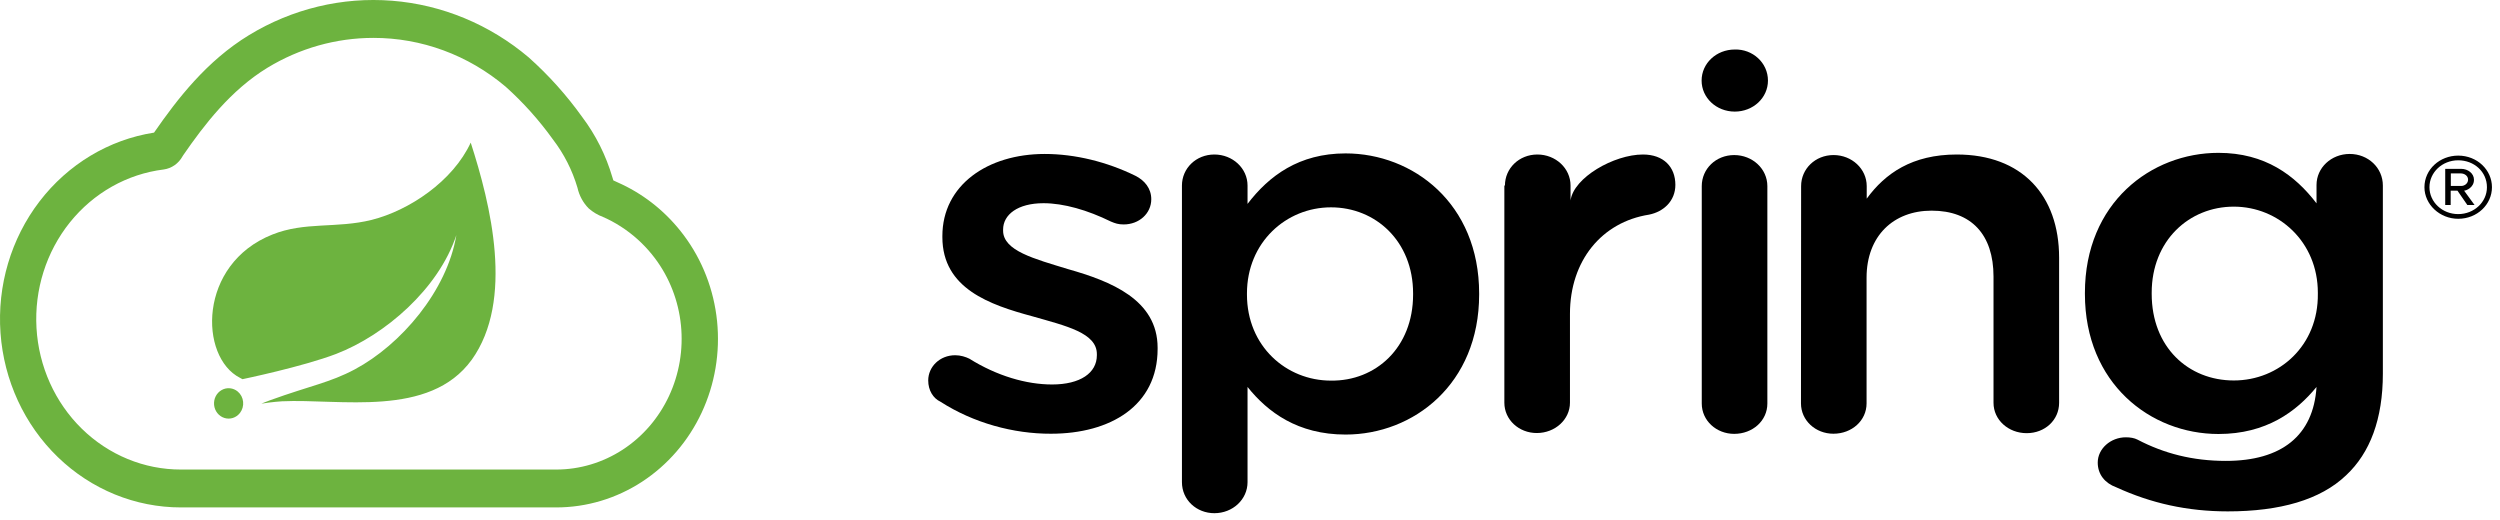
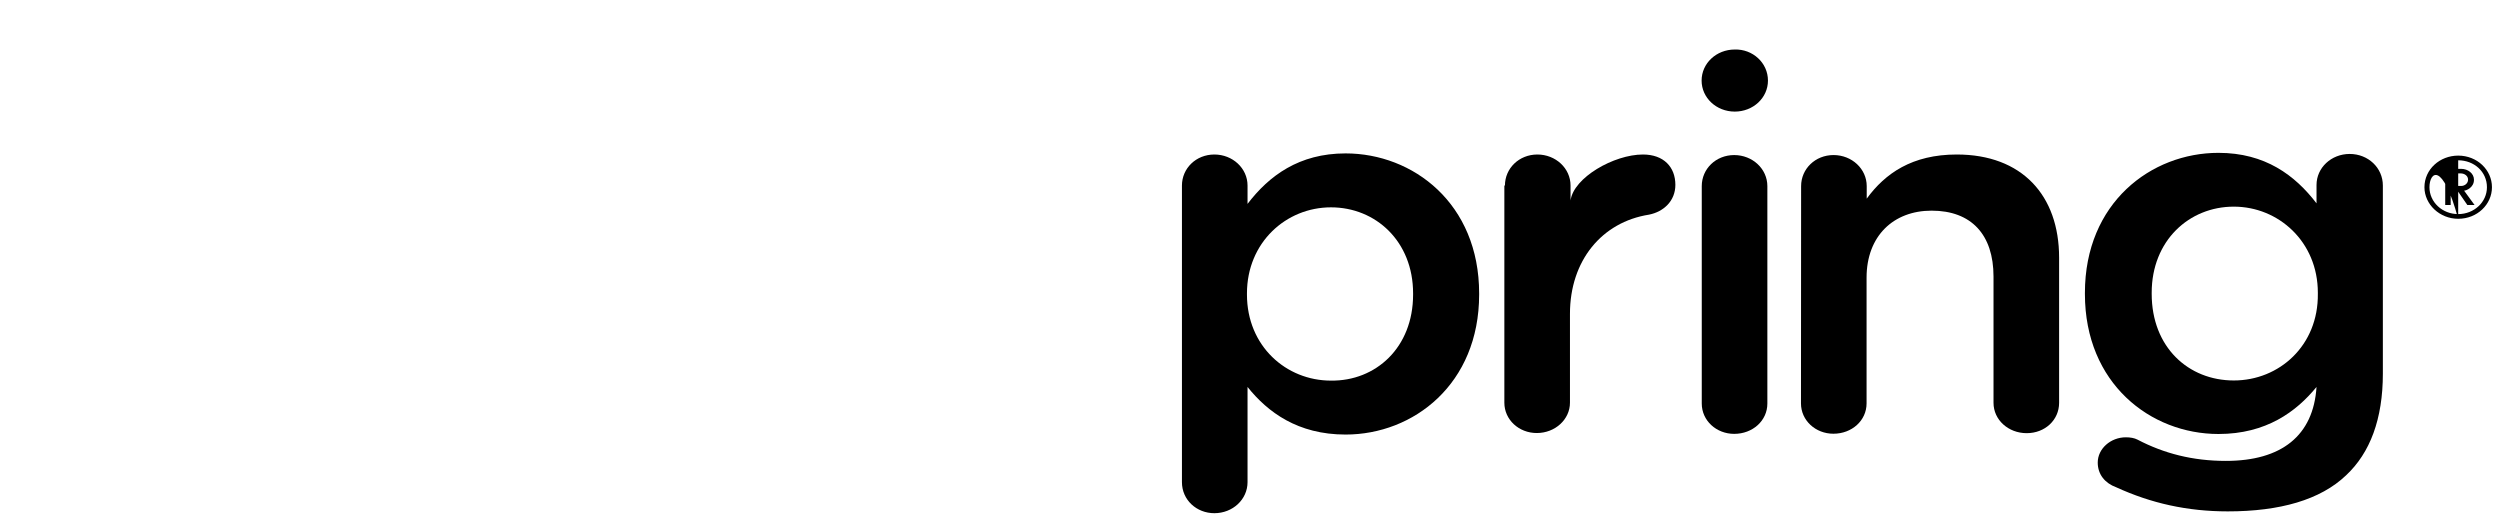
<svg xmlns="http://www.w3.org/2000/svg" width="202" height="42" viewBox="0 0 202 42" fill="none">
-   <path d="M75.989 32.459C75.393 32.18 75 31.534 75 30.742C75 29.628 75.941 28.703 77.18 28.703C77.621 28.703 78.026 28.836 78.323 28.981C80.551 30.375 82.933 31.066 85.006 31.066C87.281 31.066 88.627 30.14 88.627 28.703V28.613C88.627 26.897 86.15 26.339 83.422 25.559C80.003 24.634 76.144 23.33 76.144 19.161V19.072C76.144 14.947 79.812 12.44 84.41 12.44C86.888 12.44 89.461 13.086 91.736 14.201C92.475 14.569 93.023 15.215 93.023 16.096C93.023 17.255 92.034 18.135 90.795 18.135C90.355 18.135 90.104 18.046 89.759 17.901C87.877 16.976 85.947 16.419 84.315 16.419C82.231 16.419 81.051 17.344 81.051 18.548V18.637C81.051 20.264 83.577 20.911 86.304 21.747C89.723 22.717 93.535 24.199 93.535 28.101V28.19C93.535 32.782 89.723 35.045 84.923 35.045C81.885 35.056 78.657 34.175 75.989 32.459Z" fill="black" />
  <path d="M95.501 14.992C95.501 13.599 96.644 12.484 98.121 12.484C99.598 12.484 100.801 13.599 100.801 14.992V16.475C102.54 14.201 104.959 12.395 108.723 12.395C114.166 12.395 119.515 16.43 119.515 23.709V23.798C119.515 31.032 114.214 35.112 108.723 35.112C104.863 35.112 102.433 33.306 100.801 31.266V38.958C100.801 40.351 99.61 41.466 98.121 41.466C96.68 41.466 95.501 40.395 95.501 38.958V14.992ZM114.178 23.798V23.709C114.178 19.495 111.153 16.753 107.543 16.753C103.922 16.753 100.754 19.585 100.754 23.709V23.798C100.754 27.967 103.922 30.754 107.543 30.754C111.153 30.798 114.178 28.101 114.178 23.798Z" fill="black" />
  <path d="M121.599 14.992C121.599 13.599 122.743 12.484 124.22 12.484C125.697 12.484 126.9 13.599 126.9 14.992V16.196C127.15 14.345 130.414 12.484 132.749 12.484C134.429 12.484 135.37 13.498 135.37 14.936C135.37 16.229 134.429 17.11 133.237 17.344C129.426 17.946 126.853 21.056 126.853 25.358V32.537C126.853 33.886 125.661 34.989 124.172 34.989C122.731 34.989 121.552 33.919 121.552 32.537V14.992H121.599Z" fill="black" />
  <path d="M137.502 15.037C137.502 13.643 138.645 12.529 140.123 12.529C141.6 12.529 142.803 13.643 142.803 15.037V32.604C142.803 33.997 141.612 35.056 140.123 35.056C138.681 35.056 137.502 33.986 137.502 32.604V15.037Z" fill="black" />
  <path d="M145.53 15.037C145.53 13.643 146.674 12.528 148.151 12.528C149.628 12.528 150.831 13.643 150.831 15.037V16.051C152.32 14.011 154.5 12.484 158.109 12.484C163.363 12.484 166.376 15.772 166.376 20.822V32.548C166.376 33.941 165.233 35 163.756 35C162.279 35 161.076 33.93 161.076 32.548V22.349C161.076 18.96 159.289 17.021 156.073 17.021C152.999 17.021 150.819 19.06 150.819 22.438V32.593C150.819 33.986 149.628 35.045 148.139 35.045C146.698 35.045 145.519 33.975 145.519 32.593L145.53 15.037Z" fill="black" />
  <path d="M189.855 12.439C188.366 12.439 187.175 13.554 187.175 14.947V16.43C185.435 14.156 183.017 12.35 179.253 12.35C173.809 12.35 168.461 16.385 168.461 23.664V23.753C168.461 30.987 173.762 35.067 179.253 35.067C183.113 35.067 185.543 33.261 187.175 31.266C186.924 35.201 184.351 37.241 179.849 37.241C177.169 37.241 174.846 36.639 172.713 35.524C172.463 35.39 172.118 35.334 171.772 35.334C170.534 35.334 169.497 36.26 169.497 37.374C169.497 38.344 170.093 39.046 170.986 39.37C173.809 40.663 176.728 41.32 180.004 41.32C184.209 41.32 187.484 40.395 189.569 38.4C191.499 36.594 192.535 33.863 192.535 30.196V14.992C192.535 13.554 191.344 12.439 189.855 12.439ZM180.492 30.742C176.823 30.742 173.857 28.056 173.857 23.742V23.653C173.857 19.439 176.883 16.697 180.492 16.697C184.101 16.697 187.282 19.529 187.282 23.653V23.742C187.329 27.922 184.161 30.742 180.492 30.742Z" fill="black" />
  <path d="M142.851 6.509C142.851 7.903 141.659 9.017 140.17 9.017C138.681 9.017 137.49 7.903 137.49 6.509C137.49 5.116 138.681 4.001 140.17 4.001C141.612 3.957 142.851 5.071 142.851 6.509Z" fill="black" />
-   <path d="M198.622 17.678C197.133 17.678 195.895 16.519 195.895 15.126C195.895 13.688 197.133 12.573 198.622 12.573C200.159 12.573 201.35 13.732 201.35 15.126C201.35 16.519 200.159 17.678 198.622 17.678ZM198.622 12.952C197.336 12.952 196.3 13.922 196.3 15.126C196.3 16.33 197.336 17.299 198.622 17.299C199.909 17.299 200.945 16.33 200.945 15.126C200.945 13.877 199.909 12.952 198.622 12.952ZM199.361 16.564L198.563 15.405H198.015V16.564H197.574V13.643H198.861C199.409 13.643 199.897 14.011 199.897 14.524C199.897 15.17 199.254 15.405 199.099 15.405L199.945 16.564H199.361ZM198.825 14.011H198.027V15.025H198.873C199.123 15.025 199.42 14.836 199.42 14.513C199.42 14.201 199.123 14.011 198.825 14.011Z" fill="black" />
-   <path d="M19.386 33.37C19.239 33.558 19.042 33.697 18.819 33.769C18.596 33.84 18.358 33.842 18.135 33.772C17.911 33.703 17.713 33.566 17.564 33.379C17.415 33.192 17.323 32.964 17.299 32.722C17.275 32.48 17.32 32.237 17.428 32.022C17.537 31.807 17.705 31.631 17.91 31.515C18.114 31.399 18.348 31.349 18.58 31.372C18.812 31.394 19.032 31.487 19.213 31.64C19.334 31.742 19.434 31.867 19.508 32.009C19.582 32.151 19.628 32.307 19.644 32.468C19.66 32.629 19.646 32.791 19.601 32.946C19.557 33.1 19.484 33.245 19.386 33.37ZM38.118 29.065C34.702 33.791 27.434 32.199 22.784 32.425C22.784 32.425 21.957 32.474 21.123 32.616C21.123 32.616 21.439 32.478 21.84 32.333C25.105 31.154 26.651 30.917 28.66 29.849C32.396 27.856 36.117 23.512 36.873 18.997C35.433 23.344 31.107 27.075 27.166 28.594C24.47 29.627 19.592 30.638 19.592 30.638L19.393 30.53C16.088 28.851 15.981 21.346 22.005 18.951C24.646 17.895 27.173 18.476 30.027 17.768C33.072 17.003 36.598 14.634 38.034 11.523C39.639 16.49 41.571 24.258 38.107 29.084L38.118 29.065Z" fill="#6DB33F" />
-   <path d="M44.942 41H14.626C10.937 41.003 7.383 39.553 4.678 36.939C1.973 34.326 0.317 30.744 0.041 26.912C-0.235 23.079 0.891 19.279 3.192 16.276C5.493 13.272 8.799 11.285 12.447 10.715C14.335 7.991 16.693 4.929 20.117 2.84C23.612 0.709 27.648 -0.261 31.686 0.06C35.724 0.381 39.572 1.977 42.716 4.635L42.753 4.669C44.348 6.095 45.787 7.7 47.043 9.456C48.139 10.91 48.966 12.563 49.482 14.332C49.515 14.458 49.544 14.531 49.559 14.577C49.633 14.615 49.761 14.672 49.864 14.718L50.257 14.898C52.211 15.827 53.92 17.233 55.241 18.997C56.748 21.006 57.683 23.417 57.94 25.953C58.197 28.49 57.764 31.05 56.693 33.344C55.621 35.637 53.953 37.57 51.878 38.924C49.803 40.278 47.405 40.997 44.957 41H44.942ZM30.159 3.062C27.151 3.064 24.197 3.899 21.601 5.48C18.644 7.287 16.51 10.072 14.816 12.525L14.747 12.633C14.589 12.918 14.371 13.163 14.109 13.347C13.846 13.53 13.547 13.649 13.233 13.693C10.274 14.057 7.56 15.587 5.648 17.968C3.736 20.35 2.771 23.403 2.949 26.502C3.127 29.601 4.436 32.512 6.608 34.638C8.78 36.765 11.649 37.946 14.629 37.939H44.946C46.845 37.938 48.705 37.382 50.315 36.333C51.925 35.284 53.22 33.785 54.052 32.007C54.884 30.229 55.22 28.243 55.021 26.275C54.822 24.308 54.097 22.438 52.927 20.879C52.248 19.974 51.436 19.187 50.522 18.545C50.054 18.217 49.563 17.927 49.052 17.68L48.725 17.531C48.302 17.374 47.909 17.14 47.565 16.838C47.113 16.381 46.798 15.798 46.657 15.158C46.238 13.748 45.569 12.432 44.685 11.278C43.562 9.712 42.277 8.278 40.854 7.003C37.831 4.446 34.053 3.054 30.159 3.062Z" fill="#6DB33F" />
+   <path d="M198.622 17.678C197.133 17.678 195.895 16.519 195.895 15.126C195.895 13.688 197.133 12.573 198.622 12.573C200.159 12.573 201.35 13.732 201.35 15.126C201.35 16.519 200.159 17.678 198.622 17.678ZC197.336 12.952 196.3 13.922 196.3 15.126C196.3 16.33 197.336 17.299 198.622 17.299C199.909 17.299 200.945 16.33 200.945 15.126C200.945 13.877 199.909 12.952 198.622 12.952ZM199.361 16.564L198.563 15.405H198.015V16.564H197.574V13.643H198.861C199.409 13.643 199.897 14.011 199.897 14.524C199.897 15.17 199.254 15.405 199.099 15.405L199.945 16.564H199.361ZM198.825 14.011H198.027V15.025H198.873C199.123 15.025 199.42 14.836 199.42 14.513C199.42 14.201 199.123 14.011 198.825 14.011Z" fill="black" />
</svg>